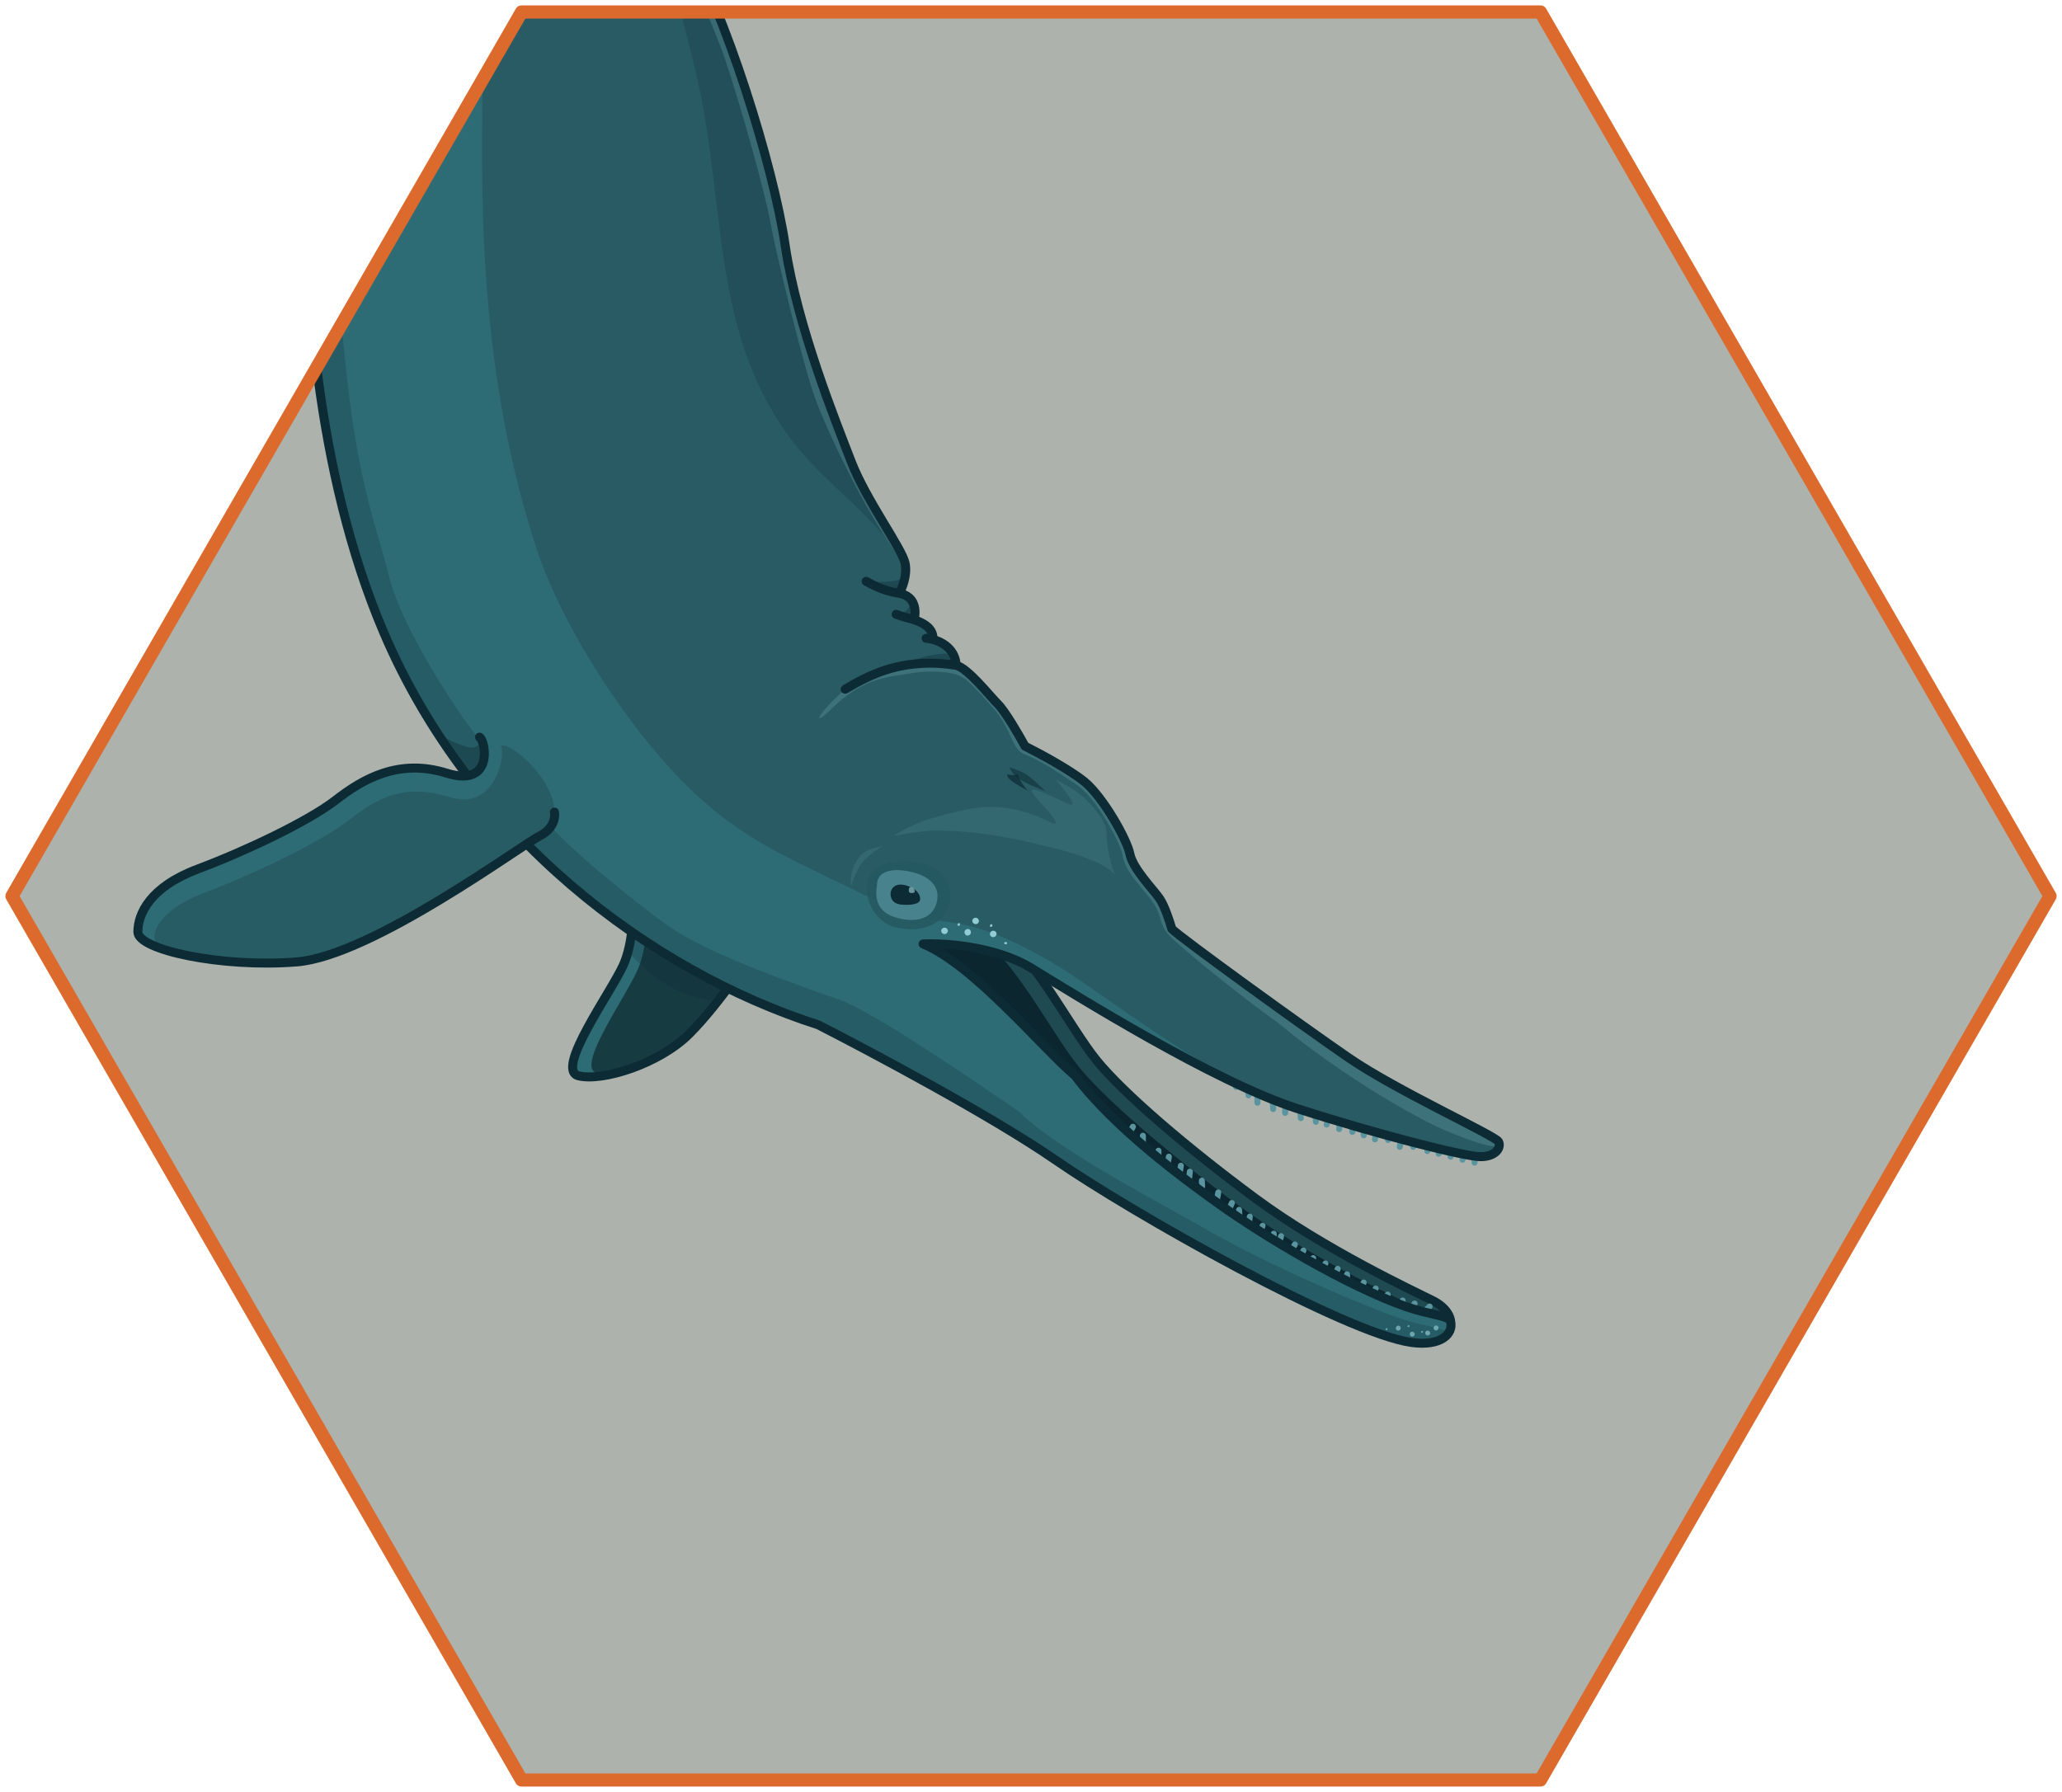
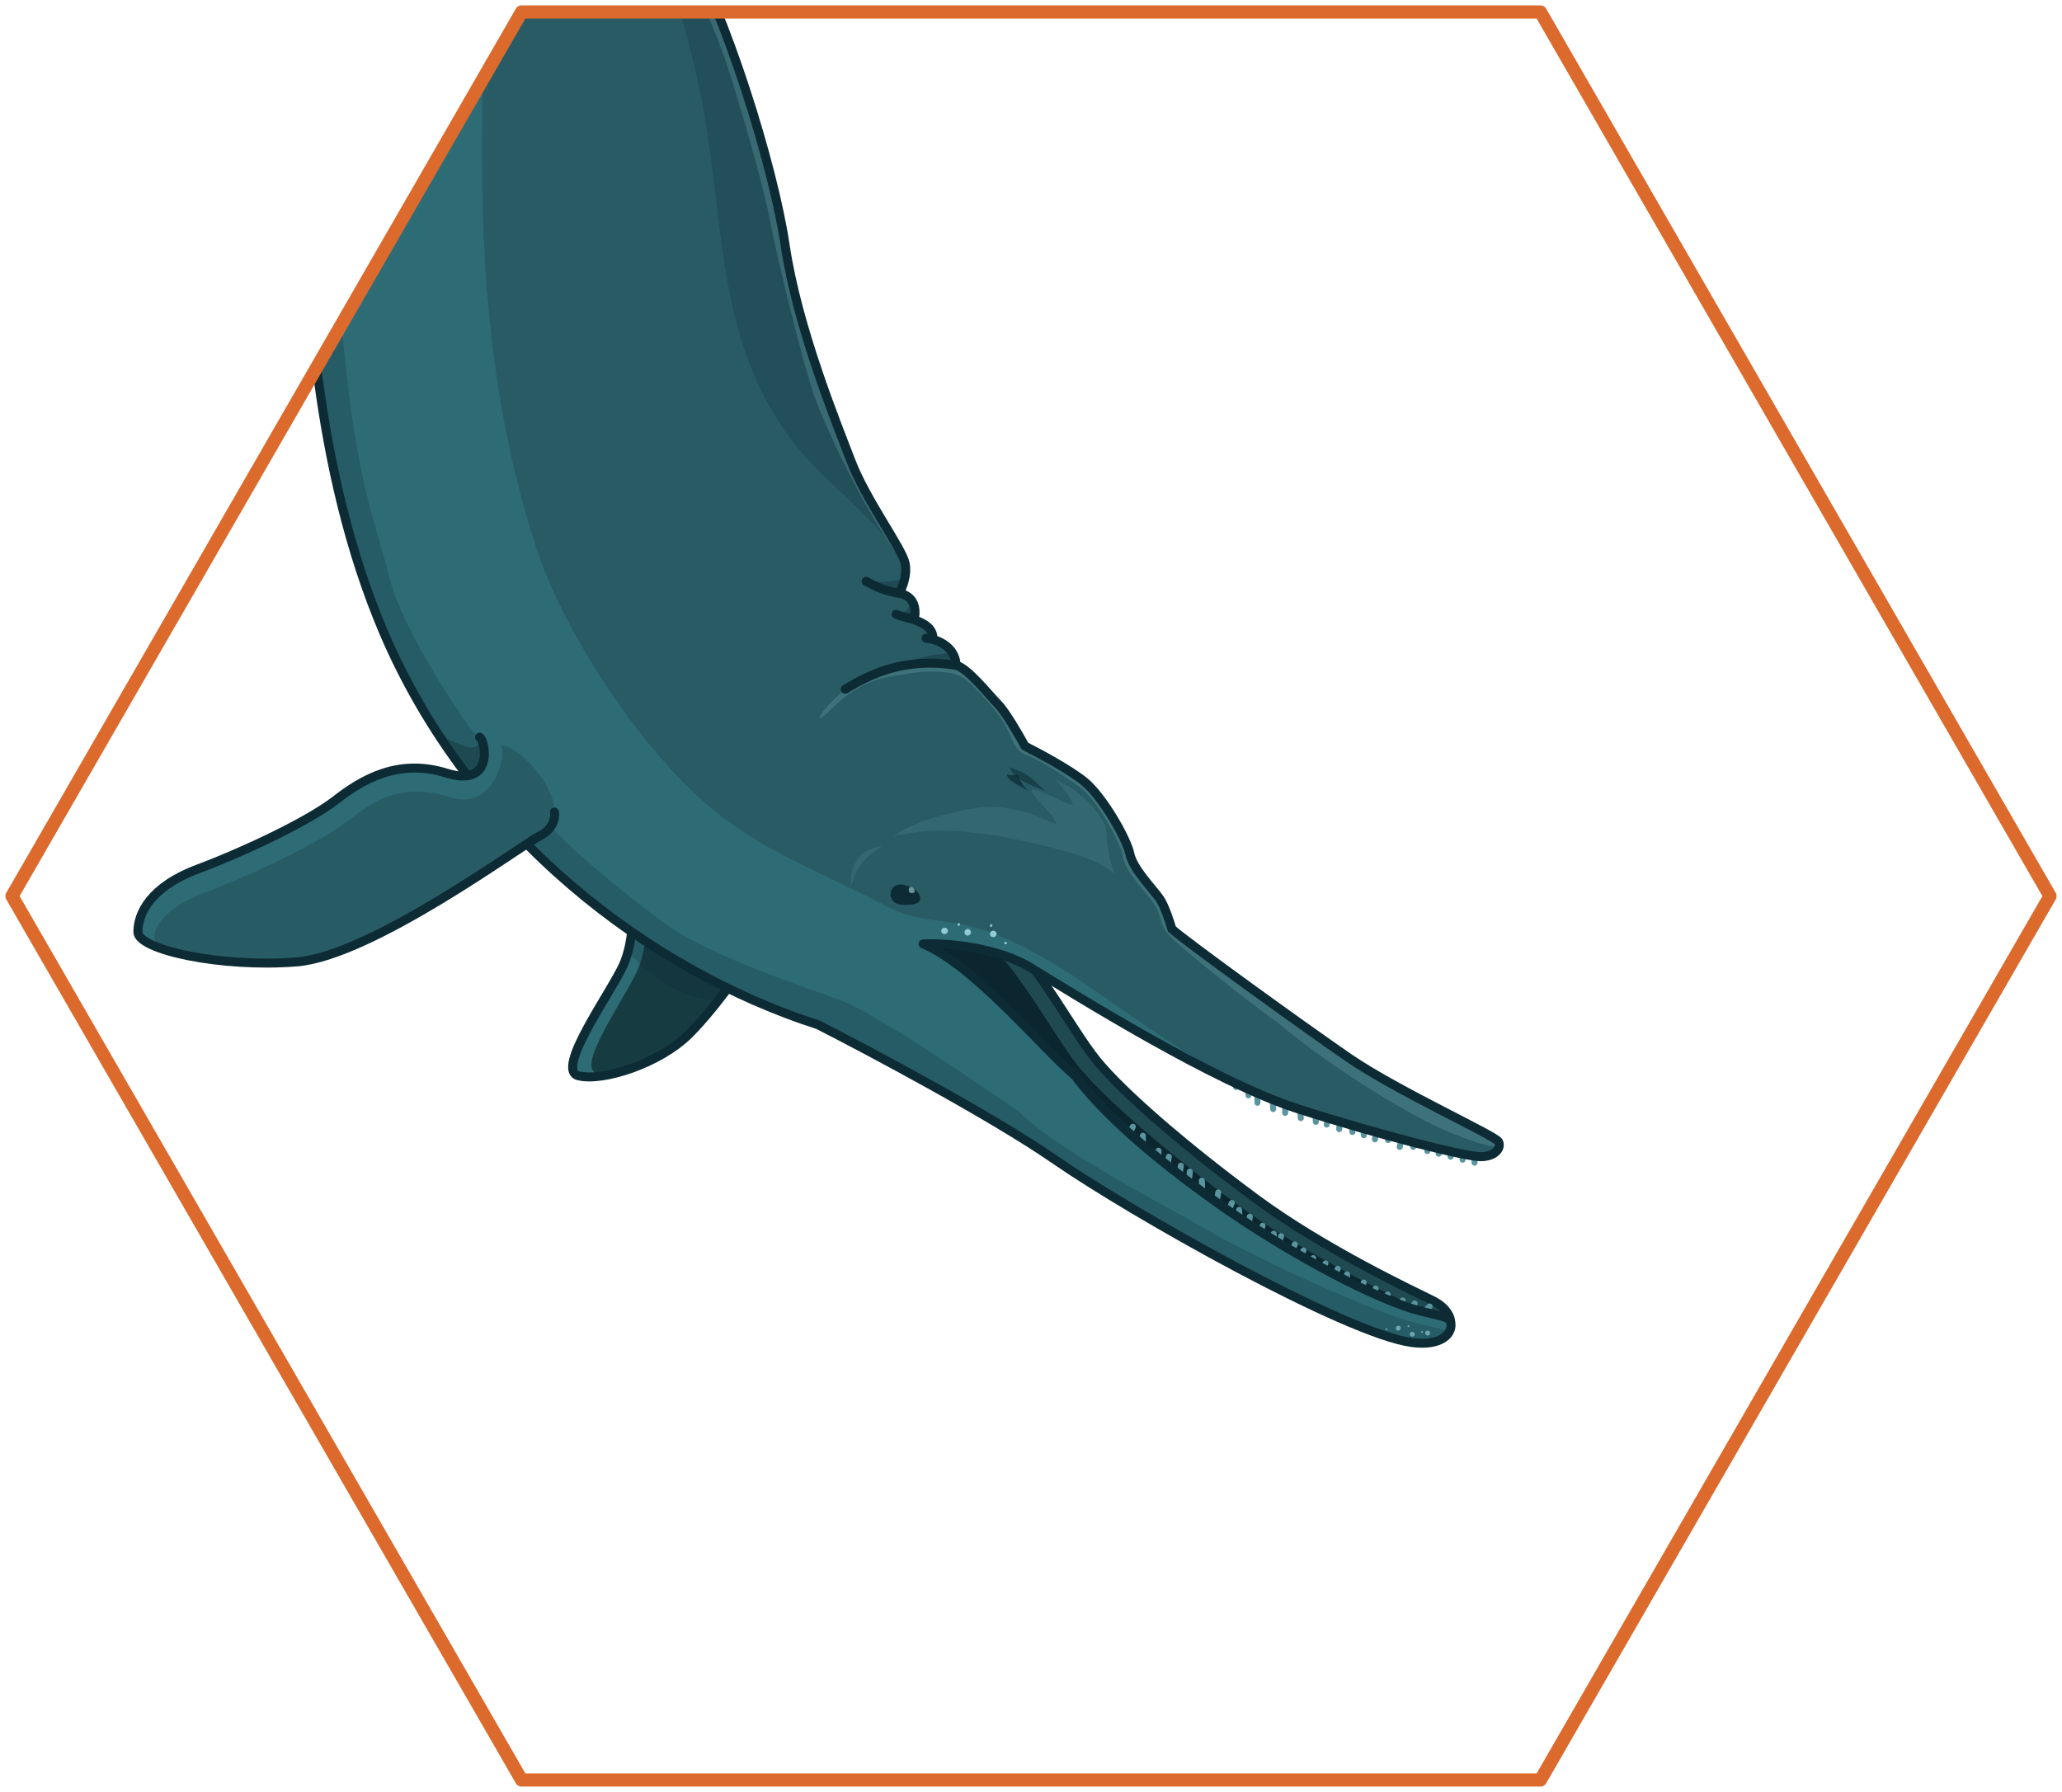
<svg xmlns="http://www.w3.org/2000/svg" width="344" height="299" viewBox="0 0 344 299" fill="none">
-   <path opacity="0.5" d="M255.892 2H88.108C87.316 2 86.588 2.428 86.181 3.113L2.289 148.387C1.904 149.072 1.904 149.907 2.289 150.613L86.181 295.887C86.567 296.572 87.316 297 88.108 297H255.892C256.684 297 257.412 296.572 257.819 295.887L341.711 150.613C342.096 149.928 342.096 149.093 341.711 148.387L257.819 3.113C257.433 2.428 256.684 2 255.892 2Z" fill="#5D665C" />
  <mask id="mask0_384_4" style="mask-type:alpha" maskUnits="userSpaceOnUse" x="2" y="2" width="340" height="295">
    <path d="M256.99 2H87.01L2 149.52L87.01 297H256.99L342 149.52L256.99 2Z" fill="#D9D9D9" />
  </mask>
  <g mask="url(#mask0_384_4)">
    <path d="M239 217C241.4 218.2 242 219.833 242 220.5C239.833 220.333 235 219.9 233 219.5L210.5 208L178 187L146 155.5C150.333 153.833 160.3 151.3 165.5 154.5C172 158.5 178.5 171.5 183 177C187.5 182.5 198 191.5 209.5 200C221 208.5 236 215.5 239 217Z" fill="#1F4A52" stroke="#0D2B34" stroke-width="1.5" stroke-linecap="round" stroke-linejoin="round" />
    <path d="M236 218.036C238.4 219.236 239 220.869 239 221.536C236.833 221.369 232 220.936 230 220.536L207.5 209.036L175 188.036L143 156.536C147.333 154.869 157.3 152.336 162.5 155.536C169 159.536 175.5 172.536 180 178.036C184.5 183.536 195 192.536 206.5 201.036C218 209.536 233 216.536 236 218.036Z" fill="#0B262E" />
    <path d="M216.898 184.821L217.01 186.568M219.447 185.691L219.524 187.189M221.496 186.586L221.328 187.641M223.519 186.982L223.416 188.399M225.542 187.377L225.62 188.875M227.465 188.429L227.517 189.428M229.514 189.324L229.381 190.103M231.511 189.221L231.563 190.219M233.713 190.459L233.515 191.365M235.71 190.355L235.762 191.354M238.207 190.226L238.123 192.059M214.402 184.951L214.402 185.691M212.327 183.556L212.404 185.054M209.778 182.687L209.778 184M208.203 181.266L208.28 182.764M206.154 180.371L206.205 181.37M188.566 188.793L189 188M190.667 190.687L190.667 189.5M193.267 192.554L193.267 192M194.842 193.975L195 193M196.84 195.5L197 194.5M198.389 196.5L198.5 195.5M200.552 197.999L200.5 197M203.052 199.999L203.242 198.966M205.191 201.448L205.514 200.729M206.767 202.868L206.715 201.87M208.342 204.289L208.5 203M210.392 205.184L210.633 204.526M212.5 206.5L212.497 205.848M213.525 206.948L213.718 206.255M215.5 208.604L216.023 207.645M217.05 209.525L217.447 208.662M218.599 210.446L219.073 209.921M220.674 211.84L221.122 210.816M222.723 212.736L223.171 211.711M224.773 213.631L224.721 212.632M227.052 215.025L227.5 214M241 191.5L240 192.5M242 192L242 193M229 216L229.5 215M231.5 217L231.5 216M234 218L234 217M235.5 218.5L236 217.5M244 192.5L244 193.5M246 193L246 194M237.5 219L238.5 218" stroke="#5A959F" stroke-linecap="round" />
    <path d="M104 161C105.6 157.4 105.667 152.5 105.5 150.5C112.833 151.667 127.4 154.4 127 156C126.5 158 120 167.5 115 172.5C110 177.5 100.5 180.5 96.5 179.5C92.5 178.5 102 165.5 104 161Z" fill="#2D6B75" />
    <path d="M106.535 161.431C107.959 157.855 108.018 152.987 107.87 151C114.392 152.159 127.348 154.874 126.992 156.464C126.548 158.451 119.947 167.033 115.5 172C111.052 176.967 103.058 179.993 99.5 179C95.942 178.007 104.757 165.902 106.535 161.431Z" fill="#163C42" />
    <path opacity="0.23" d="M105 159L106.5 154L123 163.5L119 167C117.667 166.833 114.3 166.1 111.5 164.5C108.7 162.9 106 160.167 105 159Z" fill="#0D2B34" />
    <path d="M104 161C105.6 157.4 105.667 152.5 105.5 150.5C112.833 151.667 127.4 154.4 127 156C126.5 158 120 167.5 115 172.5C110 177.5 100.5 180.5 96.5 179.5C92.5 178.5 102 165.5 104 161Z" stroke="#0D2B34" stroke-width="1.5" stroke-linecap="round" stroke-linejoin="round" />
    <path d="M64.001 105.5C52.401 78.3 51 46 51 31C51 21 50.5 8.5 50.5 2C50.5 -3.2 48.167 -9.5 47 -12L91 -43C101.5 -33 107 -22 114 -10C121 2 129 27.5 131 41C133 54.5 139.5 70.5 142 77C144.5 83.5 150.5 91.5 151 94C151.4 96 150.5 98.167 150 99C152.872 99.479 152.833 102.101 152.5 103.401C155.201 104.34 155.67 105.5 155.67 106.702C158.5 107.5 159.5 109.5 159.5 111C161.5 111.5 165 116 166.5 117.5C167.7 118.7 170 122.667 171 124.5C173.333 125.667 178.6 128.5 181 130.5C184 133 188 140 188.5 142.5C189 145 192.5 148.5 193.5 150C194.3 151.2 195.167 153.833 195.5 155C197 156.5 217 171 225 176.5C233 182 249.5 189.5 250 190.5C250.5 191.5 249.5 193 247 193C244.5 193 230.5 189.5 216.5 185C202.5 180.5 179.367 166 172 161.5C166.106 157.9 157.544 157.333 154 157.5C162.5 161 174 175 179.367 179.5C185.961 188.335 198.128 197.163 203.5 201C210.5 206 224.5 214.5 234.5 218C238.532 219.411 241.75 219.5 242 220.5C242.5 222.5 240.475 224.678 235.5 224C224.5 222.5 189 202.5 176 193.5C165.6 186.3 145.333 175.5 136.5 171C108.5 162 78.501 139.5 64.001 105.5Z" fill="#2D6B75" />
    <path d="M179 179C179.12 179.167 179.243 179.333 179.367 179.5M179.367 179.5C185.961 188.335 198.128 197.163 203.5 201C210.5 206 224.5 214.5 234.5 218C238.532 219.411 241.75 219.5 242 220.5C242.5 222.5 240.475 224.678 235.5 224C224.5 222.5 189 202.5 176 193.5C165.6 186.3 145.333 175.5 136.5 171C108.5 162 78.501 139.5 64.001 105.5C52.401 78.3 51 46 51 31C51 21 50.5 8.5 50.5 2C50.5 -3.2 48.167 -9.5 47 -12L91 -43C101.5 -33 107 -22 114 -10C121 2 129 27.5 131 41C133 54.5 139.5 70.5 142 77C144.5 83.5 150.5 91.5 151 94C151.4 96 150.5 98.167 150 99M179.367 179.5C174 175 162.5 161 154 157.5C157.544 157.333 166.106 157.9 172 161.5C179.367 166 202.5 180.5 216.5 185C230.5 189.5 244.5 193 247 193C249.5 193 250.5 191.5 250 190.5C249.5 189.5 233 182 225 176.5C217 171 197 156.5 195.5 155C195.167 153.833 194.3 151.2 193.5 150C192.5 148.5 189 145 188.5 142.5C188 140 184 133 181 130.5C178.6 128.5 173.333 125.667 171 124.5C170 122.667 167.7 118.7 166.5 117.5C165 116 161.5 111.5 159.5 111C159.5 109.5 158.5 107.5 155.67 106.702M154.5 106.5C154.923 106.542 155.312 106.611 155.67 106.702M155.67 106.702C155.67 105.5 155.201 104.34 152.5 103.401M149.5 102.5C150.5 102.901 152.059 103.248 152.5 103.401M152.5 103.401C152.833 102.101 152.872 99.479 150 99M150 99C147 98.5 145.5 97.5 144.5 97" stroke="black" stroke-linecap="round" stroke-linejoin="round" />
    <path opacity="0.4" d="M89.5 91.5C79 59.5 80.5 28 80.5 13C80.5 3 80 -11 78.5 -17.5C77.331 -22.567 75.167 -28 74 -30.5L91.001 -43C101.501 -33 107.001 -22 114.001 -10C121.001 2 129.001 27.5 131.001 41C133.001 54.5 139.501 70.5 142.001 77C144.501 83.5 150.501 91.5 151.001 94C151.401 96 150.501 98.167 150.001 99C152.874 99.479 152.835 102.101 152.501 103.401C155.203 104.34 155.672 105.5 155.672 106.702C158.501 107.5 159.501 109.5 159.501 111C161.501 111.5 165.001 116 166.501 117.5C167.701 118.7 170.001 122.667 171.001 124.5C173.335 125.667 178.601 128.5 181.001 130.5C184.001 133 188.001 140 188.501 142.5C189.001 145 192.501 148.5 193.501 150C194.301 151.2 195.168 153.833 195.501 155C197.001 156.5 217.001 171 225.001 176.5C233.001 182 249.501 189.5 250.001 190.5C250.501 191.5 249.501 193 247.001 193C244.501 193 230.501 189.5 216.501 185C202.501 180.5 184.367 166 177 161.5C158.991 150.5 156.983 155.917 147.5 151C134 144 125.5 141.5 115.5 132C105.5 122.5 93.999 105.211 89.5 91.5Z" fill="#21454D" />
    <g opacity="0.12">
      <path d="M155.999 138.585C153.999 138.585 150.418 139.24 148.999 139.5C150.418 138.72 152.648 136.781 161.744 134.993C170.84 133.205 177.013 138.976 176.067 137.024C175.121 135.073 169.918 130.78 173.229 131.951C176.54 133.122 179.377 135.073 178.904 133.902C178.526 132.966 176.855 130.911 176.067 130C176.855 130.52 179.377 131.639 181.269 133.512C183.634 135.854 184.422 137.545 184.58 138.585C184.58 141.707 185.526 144.829 185.999 146C185.053 144.569 181.321 142.921 176.402 141.673C170.254 140.112 163.874 138.585 155.999 138.585Z" fill="#91CBD4" />
      <path d="M143.678 144.133C144.38 143.08 146 142 147.179 141.133C146 141.5 144.247 141.795 143.382 142.948C141.882 144.948 141.833 146.667 141.999 148C142.166 147.167 142.678 145.633 143.678 144.133Z" fill="#91CBD4" />
    </g>
    <path opacity="0.23" d="M64.001 105.5C52.401 78.3 51 46 51 31C51 21 50.5 8.5 50.5 2C50.5 -3.2 48.167 -9.5 47 -12L51 -14.818L91 -43C96.646 -37.623 100.847 -31.956 104.612 -26C107.849 -20.88 110.764 -15.547 114 -10C121 2 129 27.5 131 41C133 54.5 139.5 70.5 142 77C144.5 83.5 150.5 91.5 151 94C143 82.5 135.3 80 128.5 68C120 53 120.5 36.5 117.5 19C115.1 5 107.408 -18.667 104.612 -26C100.847 -31.956 96.646 -37.623 91 -43L51 -14.818C55 -5.136 56 10 56 24C56 38 56 46.5 58 64C60 81.5 63 88.5 65 96.5C67 104.5 75.5 117.5 78.5 121.5C81.5 125.5 89 134.5 92 138C95 141.5 104.5 149.5 111.5 154.5C118.5 159.5 135 165 140.5 167C146 169 165 182 170 185.5C176.5 192 195 201.5 201 205C208.431 209.334 223.633 216.5 233.633 220C237.665 221.411 242.229 221.771 241.5 222.5C240.5 223.5 239 224.477 235.5 224C224.5 222.5 189 202.5 176 193.5C165.6 186.3 145.333 175.5 136.5 171C108.5 162 78.501 139.5 64.001 105.5Z" fill="#0D2B34" />
-     <path opacity="0.85" d="M158.338 150.997C157.432 154.101 153.838 155.84 149.338 154.709C145.993 153.868 143.932 149.924 144.838 146.82C145.743 143.715 150.493 143.196 153.838 144.036C157.183 144.877 159.244 147.892 158.338 150.997Z" fill="#255861" />
-     <path opacity="0.94" d="M156.228 150.718C155.457 153.361 152.768 153.939 149.836 153.202C146.904 152.465 145.824 150.648 146.299 147.759C146.278 145.05 149.339 144.805 152.271 145.542C155.202 146.279 156.999 148.075 156.228 150.718Z" fill="#4B858E" />
    <path d="M153.5 150.101C153.426 150.893 151.811 151.073 150.341 150.936C148.872 150.798 148.507 149.788 148.581 148.995C148.656 148.202 149.426 147.143 151.376 147.808C153.013 148.366 153.574 149.308 153.5 150.101Z" fill="#0D2B34" />
    <path opacity="0.77" d="M152.6 148.733C152.6 148.999 152.296 149 152 149C151.705 149 151.6 148.785 151.6 148.519C151.6 148.254 151.733 147.878 152.134 148.038C152.47 148.173 152.6 148.468 152.6 148.733Z" fill="#86B3BA" />
    <path opacity="0.21" d="M250 190.5C250.5 191.5 249.5 192 242 189C236.183 186.673 223.196 179.025 213 170.5C209.487 168.129 196.164 157.628 194.664 155.628C193.164 153.628 194.017 152.551 191.784 149.81C189.298 146.76 187.66 145.066 187.265 142.637C186.944 140.663 182.914 133.207 179.866 131.114C176.081 128.516 173.554 126.918 171.054 125.918C168.554 124.918 169.075 122.01 165.575 118.01C162.075 114.01 160.975 113.031 159.475 112.531C157.975 112.031 154.454 111.818 151.454 112.418C148.954 112.918 144.189 112.792 138.689 118.292C135.429 121.552 136.09 119.309 141 115C143 113.833 146.45 111.741 151 111C155.273 110.304 158 110.833 159.5 111C159.5 109.5 158.5 107.5 155.67 106.702C155.67 105.5 155.201 104.34 152.5 103.401C152.833 102.101 152.872 99.479 150 99C150.5 98.167 151.4 96 151 94C145.5 88 138 72 136 66.5C134 61 129.5 42.5 128.5 37C127.5 31.5 123.5 17.5 121 10C119 4 111.269 -13.167 107.653 -21C109.755 -17.432 111.804 -13.765 114 -10C121 2 129 27.5 131 41C133 54.5 139.5 70.5 142 77C144.5 83.5 150.5 91.5 151 94C151.4 96 150.5 98.167 150 99C152.872 99.479 152.833 102.101 152.5 103.401C155.201 104.34 155.67 105.5 155.67 106.702C158.5 107.5 159.5 109.5 159.5 111C161.5 111.5 165 116 166.5 117.5C167.7 118.7 170 122.667 171 124.5C173.333 125.667 178.6 128.5 181 130.5C184 133 188 140 188.5 142.5C189 145 192.5 148.5 193.5 150C194.3 151.2 195.167 153.833 195.5 155C197 156.5 217 171 225 176.5C233 182 249.5 189.5 250 190.5Z" fill="#91CBD4" />
    <path d="M179 179C179.12 179.167 179.243 179.333 179.367 179.5M179.367 179.5C185.961 188.335 198.128 197.163 203.5 201C210.5 206 224.5 214.5 234.5 218C238.532 219.411 241.75 219.5 242 220.5C242.5 222.5 240.475 224.678 235.5 224C224.5 222.5 189 202.5 176 193.5C165.6 186.3 145.333 175.5 136.5 171C108.5 162 78.501 139.5 64.001 105.5C52.401 78.3 51 46 51 31C51 21 50.5 8.5 50.5 2C50.5 -3.2 48.167 -9.5 47 -12L91 -43C101.5 -33 107 -22 114 -10C121 2 129 27.5 131 41C133 54.5 139.5 70.5 142 77C144.5 83.5 150.5 91.5 151 94C151.4 96 150.5 98.167 150 99M179.367 179.5C174 175 162.5 161 154 157.5C157.544 157.333 166.106 157.9 172 161.5C179.367 166 202.5 180.5 216.5 185C230.5 189.5 244.5 193 247 193C249.5 193 250.5 191.5 250 190.5C249.5 189.5 233 182 225 176.5C217 171 197 156.5 195.5 155C195.167 153.833 194.3 151.2 193.5 150C192.5 148.5 189 145 188.5 142.5C188 140 184 133 181 130.5C178.6 128.5 173.333 125.667 171 124.5C170 122.667 167.7 118.7 166.5 117.5C165 116 161.5 111.5 159.5 111M159.5 111C159.5 109.5 158.5 107.5 155.67 106.702M159.5 111C158 110.833 155.273 110.304 151 111C146.45 111.741 143 113.833 141 115M154.5 106.5C154.923 106.542 155.312 106.611 155.67 106.702M155.67 106.702C155.67 105.5 155.201 104.34 152.5 103.401M149.5 102.5C150.5 102.901 152.059 103.248 152.5 103.401M152.5 103.401C152.833 102.101 152.872 99.479 150 99M150 99C147 98.5 145.5 97.5 144.5 97" stroke="#0D2B34" stroke-width="1.5" stroke-linecap="round" stroke-linejoin="round" />
    <path opacity="0.36" d="M159.5 111L150 111C152.201 110.063 157.193 108.421 159.552 109.345C159.34 108.846 158.88 108.352 158 108C157.2 107.68 156.533 107.456 156 107.302C155.833 106.535 155.3 104.9 154.5 104.5C154.141 104.32 153.366 104 152.5 103.656C151.436 103.233 151.735 103.275 151 103C149.833 102.833 147.9 102.5 149.5 102.5C151.1 102.5 151.833 101.166 152 100.5C151.66 99.989 150.914 99.673 150 99.392C148.227 98.847 145.819 98.435 144.5 97C146.5 97.166 150.6 97.2 151 96C151.4 94.8 150.5 97.761 150 99.392C150.914 99.673 151.66 99.989 152 100.5C152.8 101.7 152.667 103.104 152.5 103.656C153.366 104 154.141 104.32 154.5 104.5C155.3 104.9 155.833 106.535 156 107.302C156.533 107.456 157.2 107.68 158 108C158.88 108.352 159.34 108.846 159.552 109.345C159.821 109.981 159.687 110.626 159.5 111Z" fill="#0D2B34" />
    <path d="M90 139.5C92.4 138.3 92.667 136.333 92.5 135.5C92.5 135.166 92.3 133.7 91.5 130.5C90.7 127.3 83.5 124.167 80 123C81 123.5 82.5 131.5 74.5 129C66.5 126.5 60.5 130 56 133.5C51.5 137 41 142 33 145C25 148 23 152.5 23 155.5C23 158.5 37 161.5 49.5 160.5C62 159.5 87 141 90 139.5Z" fill="#2D6B75" />
    <path d="M89.5 140C91.9 138.8 92.666 136.333 92.5 135.5C92.5 130 85 123.5 83.5 124.5C84.5 125 83 135.5 75 133C67 130.5 62.5 133.5 58 137C53.5 140.5 42 146 34 149C26 152 24.191 156.946 27 158C31 159.5 37 161.5 49.5 160.5C62 159.5 86.5 141.5 89.5 140Z" fill="#285C65" />
    <path d="M92.5 135.5C92.667 136.333 92.4 138.3 90 139.5C87 141 62 159.5 49.5 160.5C37 161.5 23 158.5 23 155.5C23 152.5 25 148 33 145C41 142 51.5 137 56 133.5C60.5 130 66.5 126.5 74.5 129C82.5 131.5 81 123.5 80 123" stroke="#0D2B34" stroke-width="1.5" stroke-linecap="round" stroke-linejoin="round" />
    <path opacity="0.53" d="M171.383 129.333C170.442 128.661 169.049 128.296 168.383 128C168.549 128.444 169.204 129.438 169.663 129.733C171.39 130.841 172.883 131.407 174.383 132C173.716 131.259 172.08 129.831 171.383 129.333Z" fill="#0D2B34" />
    <path opacity="0.72" d="M169.722 129.192C170.05 129.951 170.869 131.501 171.663 132.021C172.006 132.196 172.13 132.253 171.831 132.115C171.776 132.09 171.719 132.058 171.663 132.021C170.794 131.578 168.518 130.378 168.14 129.68C167.613 128.705 168.668 129.68 169.722 129.192Z" fill="#0D2B34" />
    <path d="M159.825 154.467C159.733 154.411 159.714 154.273 159.783 154.158C159.853 154.043 159.984 153.996 160.076 154.051C160.168 154.107 160.186 154.245 160.117 154.36C160.047 154.475 159.917 154.522 159.825 154.467Z" fill="#91CBD4" />
    <path d="M165.229 154.645C165.137 154.59 165.118 154.451 165.188 154.337C165.257 154.222 165.388 154.174 165.48 154.23C165.572 154.286 165.59 154.424 165.521 154.539C165.452 154.653 165.321 154.701 165.229 154.645Z" fill="#91CBD4" />
    <path d="M167.529 157.369C167.527 157.262 167.635 157.173 167.769 157.17C167.903 157.168 168.013 157.253 168.014 157.361C168.016 157.468 167.909 157.558 167.775 157.56C167.641 157.562 167.531 157.477 167.529 157.369Z" fill="#91CBD4" />
-     <path d="M162.227 153.514C162.307 153.229 162.612 153.064 162.907 153.147C163.201 153.23 163.376 153.529 163.296 153.814C163.215 154.1 162.911 154.264 162.616 154.181C162.321 154.098 162.147 153.8 162.227 153.514Z" fill="#91CBD4" />
    <path d="M165.554 155.316C165.849 155.233 166.154 155.396 166.235 155.681C166.316 155.966 166.142 156.265 165.847 156.349C165.552 156.432 165.247 156.269 165.166 155.984C165.085 155.699 165.259 155.4 165.554 155.316Z" fill="#91CBD4" />
    <path d="M161.261 156.078C160.98 155.983 160.833 155.67 160.932 155.379C161.031 155.089 161.339 154.931 161.619 155.027C161.9 155.123 162.047 155.436 161.948 155.726C161.849 156.016 161.541 156.174 161.261 156.078Z" fill="#91CBD4" />
    <path d="M157.021 155.297C157.035 155.001 157.294 154.772 157.6 154.785C157.906 154.799 158.143 155.05 158.13 155.346C158.116 155.643 157.857 155.872 157.551 155.858C157.245 155.844 157.008 155.593 157.021 155.297Z" fill="#91CBD4" />
    <g opacity="0.66">
      <path d="M237.371 222.109C237.426 222.169 237.41 222.274 237.335 222.342C237.259 222.41 237.154 222.417 237.099 222.356C237.044 222.296 237.061 222.192 237.136 222.123C237.211 222.055 237.317 222.049 237.371 222.109Z" fill="#91CBD4" />
      <path d="M235.117 221.152C235.172 221.212 235.156 221.317 235.081 221.385C235.005 221.453 234.9 221.46 234.845 221.399C234.791 221.339 234.807 221.235 234.882 221.166C234.957 221.098 235.063 221.092 235.117 221.152Z" fill="#91CBD4" />
      <path d="M231.455 221.649C231.51 221.709 231.494 221.814 231.418 221.882C231.343 221.95 231.238 221.957 231.183 221.896C231.128 221.836 231.145 221.732 231.22 221.663C231.295 221.595 231.401 221.589 231.455 221.649Z" fill="#91CBD4" />
      <path d="M235.957 222.84C235.837 223.03 235.581 223.084 235.384 222.96C235.188 222.836 235.126 222.581 235.246 222.391C235.366 222.201 235.622 222.147 235.819 222.271C236.015 222.395 236.077 222.65 235.957 222.84Z" fill="#91CBD4" />
      <path d="M233.609 221.829C233.482 222.024 233.227 222.084 233.039 221.962C232.85 221.84 232.799 221.583 232.926 221.388C233.052 221.192 233.307 221.133 233.496 221.255C233.684 221.377 233.735 221.634 233.609 221.829Z" fill="#91CBD4" />
-       <path d="M239.819 221.236C240.002 221.366 240.041 221.625 239.907 221.814C239.772 222.004 239.514 222.052 239.331 221.922C239.148 221.792 239.109 221.533 239.244 221.343C239.378 221.154 239.636 221.106 239.819 221.236Z" fill="#91CBD4" />
      <path d="M238.573 222.563C238.499 222.776 238.262 222.886 238.042 222.81C237.823 222.734 237.705 222.5 237.779 222.288C237.852 222.075 238.09 221.965 238.309 222.041C238.529 222.117 238.647 222.351 238.573 222.563Z" fill="#91CBD4" />
    </g>
    <path opacity="0.38" d="M77.5 124.5C79.9 125.3 80.167 123.833 80 123L81 125.5L80.5 128L78 129.5L73.5 122.5C73.833 122.833 75.1 123.7 77.5 124.5Z" fill="#0D2B34" />
  </g>
  <path d="M256.99 2H87.01L2 149.52L87.01 297H256.99L342 149.52L256.99 2Z" stroke="#DB6A2C" stroke-width="2.2" stroke-linecap="round" stroke-linejoin="round" />
</svg>